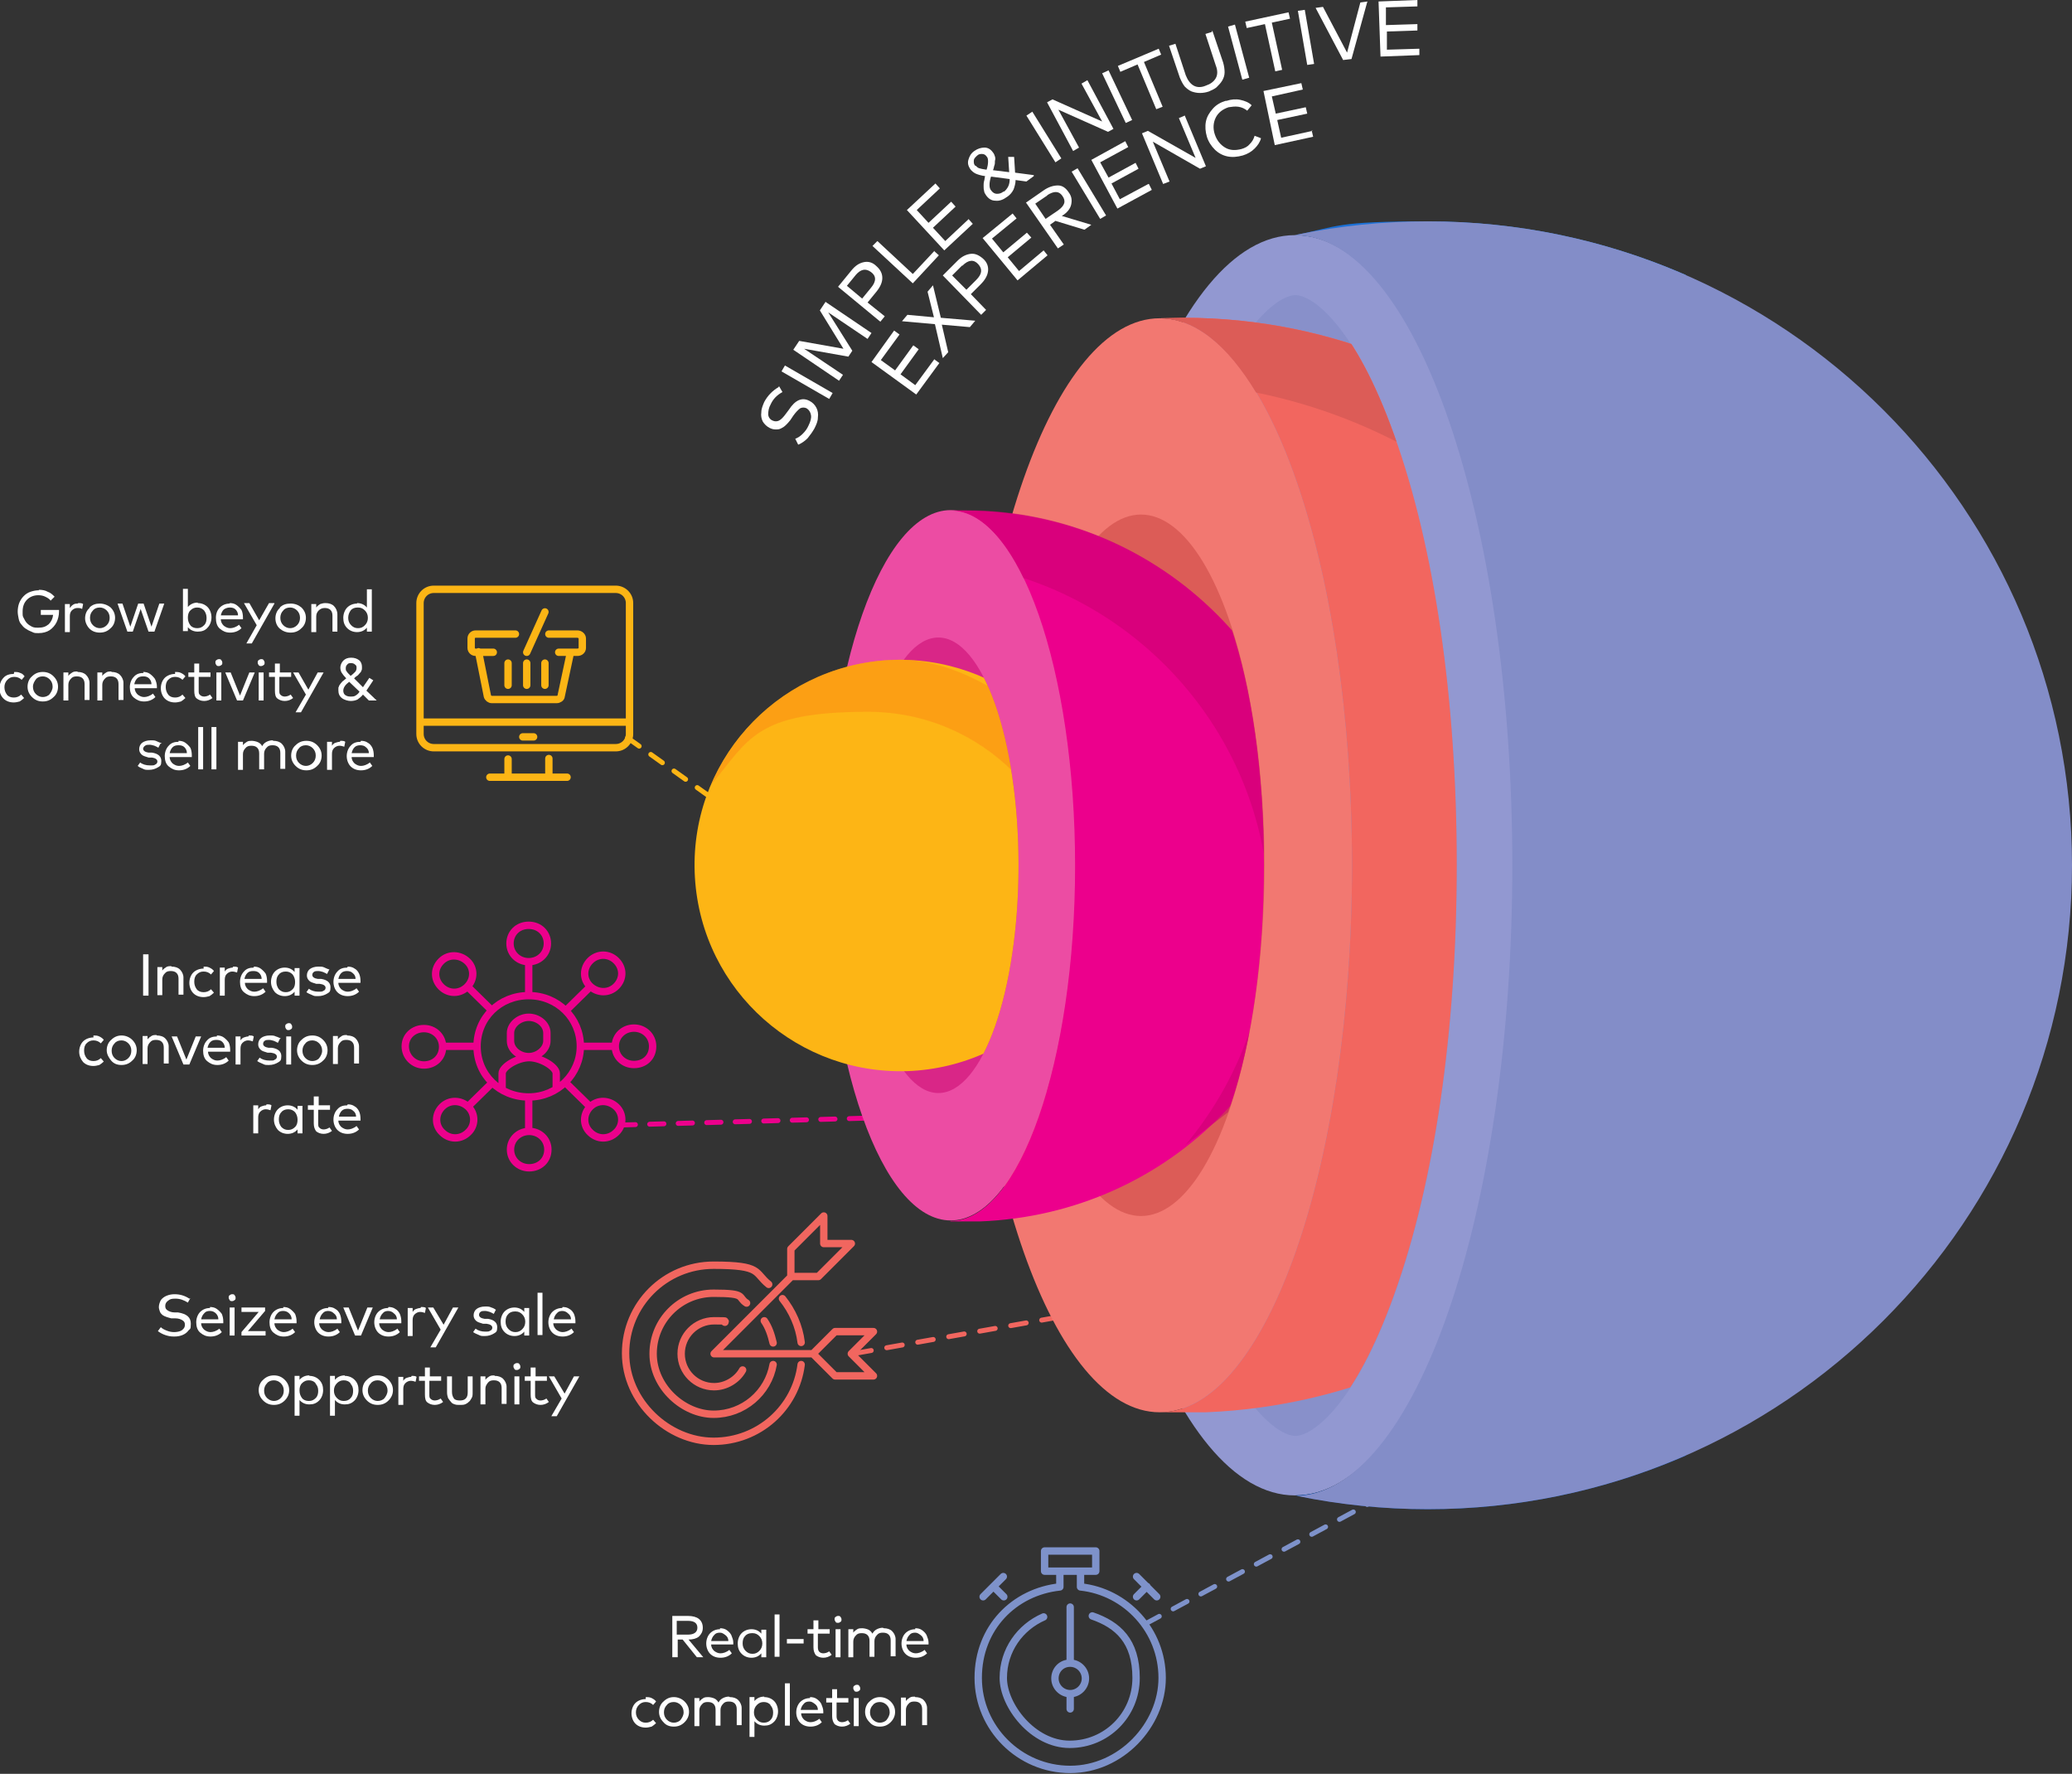
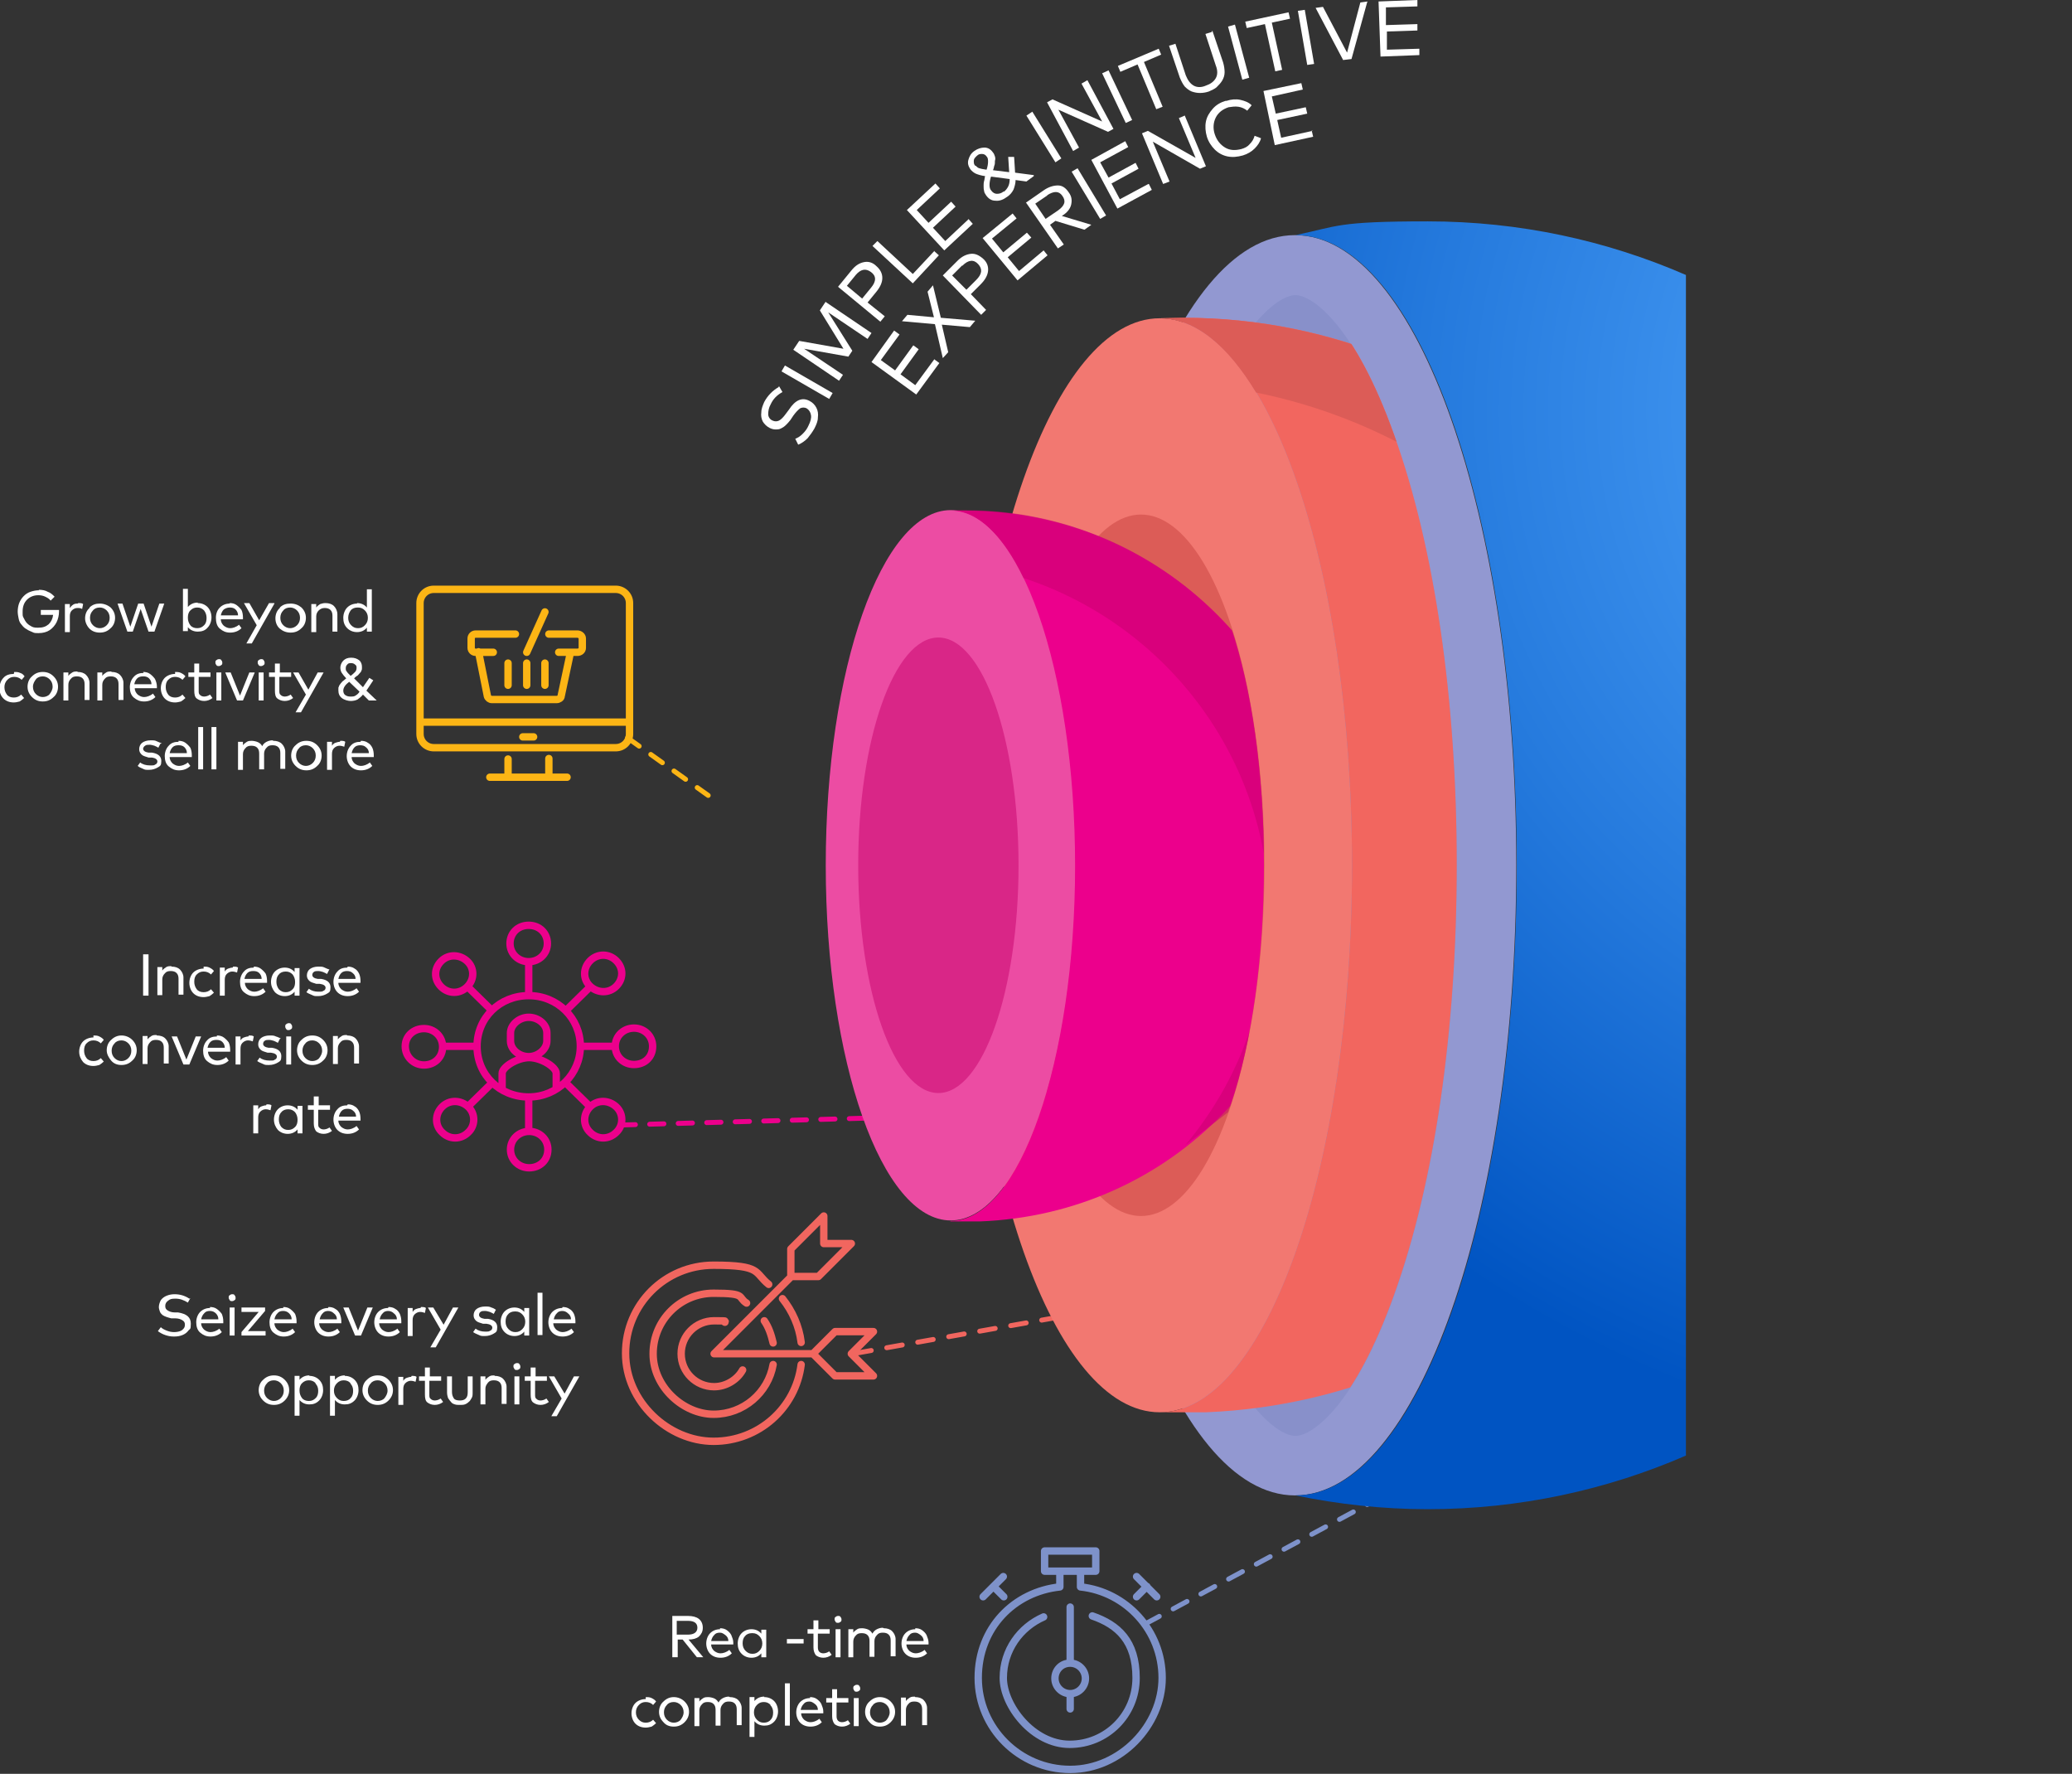
<svg xmlns="http://www.w3.org/2000/svg" id="Layer_1" version="1.1" viewBox="0 0 421.3 360.6">
  <rect x="0" y="0" width="421.3" height="360.6" fill="#333333" stroke="none" />
  <defs>
    <style>
      .st0, .st1, .st2, .st3, .st4, .st5, .st6, .st7, .st8 {
        fill: none;
      }

      .st1 {
        stroke-dasharray: 3.2 3.2;
      }

      .st1, .st2 {
        stroke: #7e92ca;
      }

      .st1, .st2, .st4, .st5, .st6, .st7, .st8 {
        stroke-linecap: round;
        stroke-linejoin: round;
      }

      .st2, .st3, .st6, .st8 {
        stroke-width: 1.5px;
      }

      .st9 {
        fill: #fdb515;
      }

      .st10, .st11 {
        fill: #838dc8;
      }

      .st12 {
        fill: #f2665f;
      }

      .st13 {
        fill: #c6006d;
      }

      .st13, .st11, .st14 {
        isolation: isolate;
      }

      .st13, .st14 {
        opacity: .5;
      }

      .st15 {
        fill: url(#radial-gradient);
      }

      .st16 {
        fill: #dc5c57;
      }

      .st3 {
        stroke-miterlimit: 10;
      }

      .st3, .st7 {
        stroke: #ec008c;
      }

      .st17 {
        fill: #ec008c;
      }

      .st18 {
        clip-path: url(#clippath-11);
      }

      .st19 {
        clip-path: url(#clippath-10);
      }

      .st20 {
        clip-path: url(#clippath-13);
      }

      .st21 {
        clip-path: url(#clippath-12);
      }

      .st4 {
        stroke-dasharray: 3.2 3.2;
      }

      .st4, .st6 {
        stroke: #f1665f;
      }

      .st22 {
        fill: #9298d1;
      }

      .st23 {
        clip-path: url(#clippath-1);
      }

      .st24 {
        clip-path: url(#clippath-3);
      }

      .st25 {
        clip-path: url(#clippath-4);
      }

      .st26 {
        clip-path: url(#clippath-2);
      }

      .st27 {
        clip-path: url(#clippath-7);
      }

      .st28 {
        clip-path: url(#clippath-6);
      }

      .st29 {
        clip-path: url(#clippath-9);
      }

      .st30 {
        clip-path: url(#clippath-8);
      }

      .st31 {
        clip-path: url(#clippath-5);
      }

      .st32 {
        fill: #fff;
      }

      .st5 {
        stroke-dasharray: 2.9 2.9;
      }

      .st5, .st8 {
        stroke: #fcb515;
      }

      .st11 {
        opacity: .7;
      }

      .st33 {
        fill: #ec4ca3;
      }

      .st34 {
        fill: #f27871;
      }

      .st14 {
        fill: #fd8a15;
      }

      .st7 {
        stroke-dasharray: 2.9 2.9;
      }

      .st35 {
        clip-path: url(#clippath);
      }
    </style>
    <clipPath id="clippath">
      <rect class="st0" x="133.4" y="6.5" width="209.3" height="328" />
    </clipPath>
    <clipPath id="clippath-1">
      <path class="st0" d="M263.4,47.8c24.9,0,45,57.4,45,128.1,0,70.8-20.1,128.1-45,128.1,8.7,1.8,17.7,2.8,26.9,2.8,18.6,0,36.4-3.9,52.5-10.9V55.9c-16.1-7-33.8-10.9-52.5-10.9s-18.2,1-26.9,2.8Z" />
    </clipPath>
    <radialGradient id="radial-gradient" cx="-2205.6" cy="835.5" fx="-2205.6" fy="835.5" r="1" gradientTransform="translate(-464085 -175873.1) rotate(-180) scale(210.6 -210.6)" gradientUnits="userSpaceOnUse">
      <stop offset="0" stop-color="#54aaff" />
      <stop offset=".2" stop-color="#479cf5" />
      <stop offset=".6" stop-color="#257add" />
      <stop offset="1" stop-color="#0054c2" />
    </radialGradient>
    <clipPath id="clippath-2">
      <path class="st0" d="M250.2,35.4l13,12.4c24.5,0,44.3,57.4,44.3,128.1s-19.8,128.2-44.3,128.2l18.8,29.8,139.3-15.1V7.6l-171.1,27.7h0Z" />
    </clipPath>
    <clipPath id="clippath-3">
-       <rect class="st0" x="-33217.3" y="-32337.3" width="65535" height="65535" />
-     </clipPath>
+       </clipPath>
    <clipPath id="clippath-4">
      <rect class="st0" x="-33217.3" y="-32337.3" width="65535" height="65535" />
    </clipPath>
    <clipPath id="clippath-5">
      <path class="st0" d="M199.9,60v231.8h63.5c3.4,0,12-6,20.1-28.7,8.2-22.8,12.7-53.7,12.7-87.3s-4.5-64.5-12.7-87.3c-8.1-22.7-16.7-28.6-20.1-28.6h-63.5Z" />
    </clipPath>
    <clipPath id="clippath-6">
      <rect class="st0" x="-33217.3" y="-32337.3" width="65535" height="65535" />
    </clipPath>
    <clipPath id="clippath-7">
      <rect class="st0" x="-33217.3" y="-32337.3" width="65535" height="65535" />
    </clipPath>
    <clipPath id="clippath-8">
      <path class="st0" d="M160,258.9c1,3.1,73.7-14.6,73.7-14.6,13.3,0,23.3-30.6,23.3-68.4s-10.1-68.4-23.3-68.4l-80.4-24.2s5.7,172.5,6.7,175.6h0Z" />
    </clipPath>
    <clipPath id="clippath-9">
      <rect class="st0" x="-33217.3" y="-32337.3" width="65535" height="65535" />
    </clipPath>
    <clipPath id="clippath-10">
      <rect class="st0" x="-33217.3" y="-32337.3" width="65535" height="65535" />
    </clipPath>
    <clipPath id="clippath-11">
      <path class="st0" d="M134.1,129.6v92.6h56.7c9,0,16.3-20.7,16.3-46.3s-7.3-46.3-16.3-46.3h-56.7Z" />
    </clipPath>
    <clipPath id="clippath-12">
      <rect class="st0" x="-33217.3" y="-32337.3" width="65535" height="65535" />
    </clipPath>
    <clipPath id="clippath-13">
-       <rect class="st0" x="-33217.3" y="-32337.3" width="65535" height="65535" />
-     </clipPath>
+       </clipPath>
  </defs>
  <path class="st8" d="M110.8,134.8v4.5M107.1,134.8v4.5M103.3,134.8v4.5M110.8,124.4l-3.7,8.2M116,132.6l-1.9,8.9c0,.4-.5.7-.9.7h-13.2c-.4,0-.8-.3-.9-.7l-1.8-9M100.3,132.6h-3.6c-.5,0-.9-.4-.9-.9v-1.9c0-.5.4-.9.9-.9h8.1M111.6,128.9h5.8c.5,0,1,.4,1,.9v1.9c0,.5-.4.9-1,.9h-3.8M106.3,149.8h2.2M85.4,146.8h42.5M115.3,158h-15.7M103.3,158v-3.7M111.6,154.2v3.7M125.2,152h-37c-1.5,0-2.8-1.2-2.8-2.8v-26.6c0-1.5,1.2-2.8,2.8-2.8h37c1.5,0,2.8,1.2,2.8,2.8v26.6c0,1.5-1.2,2.8-2.8,2.8Z" />
  <g>
    <path class="st3" d="M100.2,205.6l-5.1-5M89.7,200.6c1.5,1.5,3.8,1.5,5.3,0s1.5-3.8,0-5.2-3.8-1.5-5.3,0-1.5,3.7,0,5.2ZM120,225l-5.1-5M125.3,230.2c1.5-1.4,1.5-3.8,0-5.2s-3.8-1.5-5.3,0-1.5,3.8,0,5.2c1.5,1.5,3.8,1.5,5.3,0ZM100.2,220l-5.1,5M95.2,230.2c1.5-1.4,1.5-3.8,0-5.2s-3.8-1.5-5.3,0c-1.5,1.5-1.5,3.8,0,5.2,1.5,1.5,3.8,1.5,5.3,0ZM120,200.6l-5.1,5M125.3,195.3c-1.5-1.5-3.8-1.5-5.3,0s-1.5,3.8,0,5.2,3.8,1.5,5.3,0,1.5-3.7,0-5.2ZM97.2,212.7h-7.2M86.2,216.5c2.2,0,3.8-1.6,3.8-3.7s-1.7-3.7-3.8-3.7-3.8,1.5-3.8,3.6,1.7,3.8,3.8,3.8h0ZM125.2,212.7h-7.2M132.7,212.7c0-2.1-1.7-3.7-3.8-3.7s-3.8,1.6-3.8,3.7,1.7,3.7,3.8,3.7c2.2,0,3.8-1.5,3.8-3.7ZM107.5,223v7M111.4,233.7c0-2.1-1.7-3.7-3.8-3.7s-3.8,1.6-3.8,3.7,1.7,3.7,3.8,3.7,3.8-1.5,3.8-3.7ZM107.5,195.5v7M107.5,188.1c-2.2,0-3.8,1.6-3.8,3.7s1.7,3.7,3.8,3.7,3.8-1.6,3.8-3.7-1.6-3.7-3.8-3.7ZM118,212.7c0,5.6-4.6,10.3-10.5,10.3s-10.5-4.5-10.5-10.3,4.6-10.3,10.5-10.3,10.5,4.6,10.5,10.3ZM107.5,206.8c-1.9,0-3.7,1.5-3.7,3.2v1.6c0,1.8,1.8,3.2,3.7,3.2s3.7-1.5,3.7-3.2v-1.6c0-1.8-1.8-3.2-3.7-3.2ZM113.1,221.3v-3.1c0-1.3-3.1-3.2-5.5-3.2s-5.5,1.9-5.5,3.2v3.1" />
    <path class="st6" d="M159.1,264c2,2.5,3.4,5.6,3.8,8.9M162.9,277.4c-1.1,8.8-8.6,15.6-17.8,15.6s-17.9-8-17.9-17.9,8-17.9,17.9-17.9,8.2,1.5,11.2,3.9M155.4,268.5c.9,1.3,1.4,2.8,1.8,4.5M157.2,277.4c-1,5.7-6,10.1-12.1,10.1s-12.3-5.5-12.3-12.3,5.5-12.3,12.3-12.3,4.8.8,6.7,2M167.5,247.2l-6.7,6.7v5.6h5.6l6.7-6.7h-5.6v-5.6ZM151,278.5c-1.1,2-3.4,3.4-5.8,3.4-3.7,0-6.7-3-6.7-6.7s3-6.7,6.7-6.7,1.6.1,2.2.3M145.2,275.2h20.1M145.2,275.2l15.6-15.6M177.6,270.7h-7.8l-4.5,4.5,4.5,4.5h7.8l-4.5-4.5,4.5-4.5Z" />
    <path class="st2" d="M212.2,328.7c-4.8,2.1-8.2,6.8-8.2,12.4s6,13.5,13.5,13.5,13.5-6,13.5-13.5-3.7-10.8-8.9-12.6M219.6,319.4h-4.1M204.1,324.6l-2.1-2.1M199.9,324.6l4.1-4.1M231.1,324.6l2.1-2.1M235.2,324.6l-4.1-4.1M217.6,344.3v3.1M217.6,338.1v-11.4M217.6,338.1c-1.8,0-3.1,1.4-3.1,3.1s1.4,3.1,3.1,3.1,3.1-1.4,3.1-3.1-1.4-3.1-3.1-3.1ZM215.5,319.4h-3.1v-4.1h10.4v4.1h-3.1v3.2c9.3,1,16.6,8.9,16.6,18.5s-8.4,18.6-18.7,18.6-18.7-8.4-18.7-18.6,7.3-17.5,16.6-18.5v-3.2h0Z" />
  </g>
  <g>
    <path class="st32" d="M7.9,119.9c.7,0,1.3.1,1.8.4.6.2,1,.6,1.4,1l-.8.8c-.3-.4-.7-.6-1.1-.8-.4-.2-.9-.3-1.4-.3-.9,0-1.7.3-2.3.9-.6.6-.9,1.4-.9,2.4s0,.9.2,1.3c.2.4.4.8.7,1.1s.6.5,1,.7c.4.2.8.2,1.3.2.9,0,1.5-.2,2.1-.7.5-.5.8-1.1.9-1.9h-2.5v-1h3.7c0,.1,0,.2,0,.3,0,.8-.2,1.6-.5,2.2s-.8,1.2-1.4,1.6c-.6.4-1.4.6-2.2.6s-.9,0-1.3-.2-.8-.3-1.2-.6c-.4-.2-.7-.5-1-.9-.3-.3-.5-.7-.6-1.2s-.2-1-.2-1.5.1-1.2.3-1.7c.2-.5.5-1,.9-1.4s.8-.7,1.4-.9,1.1-.3,1.7-.3Z" />
    <path class="st32" d="M15.9,122.6c.4,0,.8,0,1,.2l-.2,1c-.3-.2-.6-.2-1-.2s-.8.2-1.1.5c-.3.3-.4.7-.4,1.2v3.2h-1v-5.7h1v.8c.2-.3.4-.5.7-.7.3-.2.6-.2.9-.2h0Z" />
    <path class="st32" d="M18.2,123.5c.6-.6,1.3-.8,2.1-.8s1.6.3,2.2.8c.6.6.9,1.3.9,2.1s-.3,1.6-.9,2.1c-.6.6-1.3.9-2.2.9s-1.6-.3-2.1-.8-.9-1.3-.9-2.1.3-1.6.9-2.1ZM20.3,123.5c-.6,0-1.1.2-1.4.6-.4.4-.6.9-.6,1.5s.2,1.1.6,1.5.9.6,1.4.6,1-.2,1.4-.6.6-.9.6-1.5-.2-1.1-.6-1.5c-.4-.4-.9-.6-1.4-.6Z" />
    <path class="st32" d="M29.2,122.7l1.6,4.7,1.6-4.7h1l-2,5.7h-1.2l-1.6-4.6-1.6,4.6h-1.1l-2-5.7h1l1.6,4.7,1.6-4.7h1.1,0Z" />
    <path class="st32" d="M40.2,122.6c.8,0,1.5.3,2,.8s.8,1.3.8,2.1-.3,1.6-.8,2.1c-.5.6-1.2.8-2,.8s-1.5-.3-2-.9v.8h-1v-8.6h1v3.7c.5-.6,1.2-.9,2-.9ZM41.5,124.1c-.4-.4-.8-.6-1.4-.6s-1,.2-1.4.6-.5.9-.5,1.5.2,1.1.5,1.5.8.6,1.4.6,1-.2,1.4-.6.5-.9.5-1.5-.2-1.1-.5-1.5h0Z" />
    <path class="st32" d="M46.7,122.6c.5,0,1,.1,1.4.4s.7.6,1,1c.2.4.3,1,.3,1.5s0,.2,0,.4h-4.5c0,.6.3,1,.6,1.3.4.3.8.5,1.3.5s1.2-.2,1.8-.7l.5.7c-.6.6-1.4.9-2.3.9s-1.5-.3-2.1-.8-.8-1.3-.8-2.2.3-1.6.8-2.1,1.2-.8,2-.8ZM46.7,123.5c-.5,0-.9.2-1.2.4-.3.3-.5.7-.6,1.2h3.5c0-.5-.2-.9-.5-1.2-.3-.3-.7-.4-1.2-.4h0Z" />
    <path class="st32" d="M55.8,122.7l-4.6,8.1h-1.1l2.1-3.7-2.6-4.5h1.1l2,3.5,2-3.5s1.1,0,1.1,0Z" />
    <path class="st32" d="M56.9,123.5c.6-.6,1.3-.8,2.2-.8s1.6.3,2.2.8c.6.6.9,1.3.9,2.1s-.3,1.6-.9,2.1c-.6.6-1.3.9-2.2.9s-1.6-.3-2.2-.8-.9-1.3-.9-2.1.3-1.6.9-2.1ZM59,123.5c-.6,0-1.1.2-1.4.6-.4.4-.6.9-.6,1.5s.2,1.1.6,1.5.9.6,1.4.6,1-.2,1.4-.6.6-.9.6-1.5-.2-1.1-.6-1.5c-.4-.4-.9-.6-1.4-.6Z" />
    <path class="st32" d="M66.2,122.6c.7,0,1.3.2,1.7.6s.7,1,.7,1.7v3.5h-1v-3.2c0-.5-.1-.9-.4-1.2-.3-.3-.7-.4-1.2-.4s-.9.2-1.2.5-.5.7-.5,1.2v3.2h-1v-5.7h1v.7c.2-.3.5-.5.8-.7.3-.1.7-.2,1-.2h0Z" />
    <path class="st32" d="M72.6,122.6c.8,0,1.5.3,2,.9v-3.7h1v8.6h-1v-.8c-.5.6-1.2.9-2,.9s-1.5-.3-2-.8c-.6-.6-.8-1.3-.8-2.1s.3-1.6.8-2.1,1.2-.8,2-.8ZM72.7,123.5c-.6,0-1.1.2-1.4.6s-.5.9-.5,1.5.2,1.1.6,1.5.8.6,1.4.6,1-.2,1.4-.6c.4-.4.6-.9.6-1.5s-.2-1.1-.6-1.5c-.4-.4-.8-.6-1.4-.6h0Z" />
  </g>
  <g>
    <path class="st32" d="M2.9,136.6c.4,0,.8,0,1.2.2.4.1.7.4.9.7l-.6.7c-.4-.4-.9-.6-1.5-.6s-1,.2-1.4.6-.6.9-.6,1.5.2,1.1.5,1.5.8.6,1.4.6,1.1-.2,1.5-.6l.6.7c-.3.3-.6.5-.9.7-.4.1-.8.2-1.2.2-.9,0-1.6-.3-2.1-.8-.6-.6-.8-1.3-.8-2.1s.3-1.6.8-2.1c.5-.6,1.3-.8,2.1-.8h0Z" />
    <path class="st32" d="M6.5,137.5c.6-.6,1.3-.9,2.2-.9s1.6.3,2.2.9c.6.6.9,1.3.9,2.1s-.3,1.6-.9,2.1c-.6.6-1.3.9-2.2.9s-1.6-.3-2.2-.9-.9-1.3-.9-2.1.3-1.6.9-2.1ZM8.7,137.5c-.6,0-1.1.2-1.4.6s-.6.9-.6,1.5.2,1.1.6,1.5.9.6,1.4.6,1.1-.2,1.4-.6.6-.9.6-1.5-.2-1.1-.6-1.5c-.4-.4-.9-.6-1.4-.6Z" />
    <path class="st32" d="M15.8,136.6c.7,0,1.3.2,1.7.6.4.4.7,1,.7,1.6v3.5h-1v-3.2c0-.5-.1-.9-.4-1.2-.3-.3-.7-.4-1.2-.4s-.9.1-1.2.5c-.3.3-.5.7-.5,1.2v3.2h-1v-5.7h1v.7c.2-.3.5-.5.8-.7s.7-.2,1-.2h0Z" />
    <path class="st32" d="M22.7,136.6c.7,0,1.3.2,1.7.6.4.4.7,1,.7,1.6v3.5h-1v-3.2c0-.5-.1-.9-.4-1.2-.3-.3-.7-.4-1.2-.4s-.9.1-1.2.5c-.3.3-.5.7-.5,1.2v3.2h-1v-5.7h1v.7c.2-.3.5-.5.8-.7s.7-.2,1-.2h0Z" />
    <path class="st32" d="M29.1,136.6c.5,0,1,.1,1.4.4s.7.6,1,1c.2.4.4,1,.4,1.5s0,.1,0,.4h-4.5c0,.6.3,1,.6,1.3.4.3.8.5,1.3.5s1.2-.2,1.8-.7l.5.7c-.6.6-1.4.9-2.3.9s-1.5-.3-2.1-.8-.8-1.3-.8-2.1.3-1.6.8-2.1c.5-.6,1.2-.8,2-.8h0ZM29.1,137.5c-.5,0-.9.1-1.2.4-.3.3-.5.7-.6,1.2h3.5c0-.5-.2-.9-.5-1.2s-.7-.4-1.1-.4h0Z" />
    <path class="st32" d="M35.6,136.6c.4,0,.8,0,1.2.2s.7.4.9.7l-.6.7c-.4-.4-.9-.6-1.5-.6s-1,.2-1.4.6c-.4.4-.5.9-.5,1.5s.2,1.1.5,1.5.8.6,1.4.6,1.1-.2,1.5-.6l.6.7c-.3.3-.6.5-.9.7-.4.1-.8.2-1.2.2-.9,0-1.6-.3-2.1-.8s-.8-1.3-.8-2.1.3-1.6.8-2.1,1.3-.8,2.1-.8h0Z" />
    <path class="st32" d="M42.8,136.7v.9h-2.4v2.8c0,.4,0,.7.3.9.2.2.5.3.8.3s.8-.1,1.2-.4l.5.7c-.5.4-1.1.6-1.7.6s-1.1-.2-1.5-.5-.5-.9-.5-1.6v-2.8h-1.2v-.9h1.2v-1.8h1v1.8h2.4Z" />
    <path class="st32" d="M44,134.2c.1-.1.3-.2.5-.2s.4,0,.5.2c.1.1.2.3.2.5s0,.4-.2.5c-.1.1-.3.2-.5.2s-.4,0-.5-.2c-.1-.1-.2-.3-.2-.5s0-.4.2-.5ZM45,136.7v5.7h-1v-5.7h1Z" />
    <path class="st32" d="M51.8,136.7l-2.4,5.7h-1.2l-2.4-5.7h1.1l1.9,4.7,1.9-4.7h1Z" />
    <path class="st32" d="M52.6,134.2c.1-.1.3-.2.5-.2s.4,0,.5.2c.1.1.2.3.2.5s0,.4-.2.5c-.1.1-.3.2-.5.2s-.4,0-.5-.2c-.1-.1-.2-.3-.2-.5s0-.4.2-.5ZM53.6,136.7v5.7h-1v-5.7h1Z" />
    <path class="st32" d="M59.2,136.7v.9h-2.4v2.8c0,.4,0,.7.3.9.2.2.5.3.8.3s.8-.1,1.2-.4l.5.7c-.5.4-1.1.6-1.7.6s-1.1-.2-1.5-.5-.5-.9-.5-1.6v-2.8h-1.2v-.9h1.2v-1.8h1v1.8h2.4Z" />
    <path class="st32" d="M65.8,136.7l-4.6,8.1h-1.1l2.1-3.6-2.6-4.5h1.1l2,3.5,1.9-3.5h1.1Z" />
    <path class="st32" d="M76.4,142.4h-1.4l-1.2-1.2c-.3.4-.7.7-1.1,1-.4.2-.9.3-1.4.3s-1.3-.2-1.8-.6-.7-.9-.7-1.6,0-.5.1-.7c0-.2.2-.4.4-.7.2-.2.3-.4.5-.5.2-.2.4-.3.6-.5-.4-.4-.7-.8-.9-1.1-.2-.3-.3-.7-.3-1.1s.2-1,.6-1.4c.4-.4.9-.6,1.6-.6s1.2.2,1.6.5.6.8.6,1.4,0,.4-.1.7-.2.4-.4.6-.3.4-.5.5c-.2.1-.4.3-.6.5l1.8,1.8,1.3-1.9.8.5-1.4,2.1,2.1,2h0ZM71.3,141.6c.4,0,.7,0,1-.2s.6-.4.8-.8l-2.1-2c-.4.3-.7.6-.9.9-.2.3-.3.6-.3.9s.1.7.4.9c.3.2.6.3,1,.3h0ZM70.3,135.9c0,.2,0,.4.2.6.1.2.4.5.8.9.4-.3.7-.6.9-.8s.3-.5.3-.8,0-.5-.3-.7c-.2-.2-.5-.3-.8-.3s-.6,0-.8.3c-.2.2-.3.4-.3.8h0Z" />
  </g>
  <g>
    <path class="st32" d="M32.6,151.2l-.4.8c-.2-.1-.5-.3-.8-.4s-.7-.2-1-.2-.7,0-.9.2c-.2.1-.4.4-.4.6,0,.4.4.7,1.1.8h.7c1.3.2,1.9.8,1.9,1.7s-.2,1-.7,1.3-1.1.5-1.8.5-.8,0-1.2-.2-.8-.3-1.1-.6l.5-.7c.5.4,1.2.6,2,.6s.8,0,1.1-.2c.3-.1.4-.4.4-.6,0-.4-.4-.7-1.1-.8h-.7c-.6-.2-1.1-.3-1.4-.6-.3-.3-.5-.6-.5-1.1s.2-1,.6-1.3c.4-.3,1-.5,1.7-.5s.9,0,1.3.2.7.3,1,.4h0Z" />
    <path class="st32" d="M36.3,150.6c.5,0,1,.1,1.4.4s.7.6,1,1c.2.4.3,1,.3,1.5s0,.1,0,.4h-4.5c0,.6.3,1,.6,1.3.4.3.8.5,1.3.5s1.2-.2,1.8-.7l.5.7c-.6.6-1.4.9-2.3.9s-1.5-.3-2.1-.8-.8-1.3-.8-2.1.3-1.6.8-2.1c.5-.6,1.2-.8,2-.8h0ZM36.3,151.5c-.5,0-.9.1-1.2.4-.3.3-.5.7-.6,1.2h3.5c0-.5-.2-.9-.5-1.2-.3-.3-.7-.4-1.2-.4h0Z" />
    <path class="st32" d="M41.3,147.8v8.6h-1v-8.6h1Z" />
    <path class="st32" d="M44,147.8v8.6h-1v-8.6h1Z" />
    <path class="st32" d="M55.6,150.6c.7,0,1.3.2,1.7.6.4.4.7,1,.7,1.6v3.5h-1v-3.2c0-.5-.1-.9-.4-1.2s-.7-.4-1.2-.4-.9.1-1.2.5c-.3.3-.5.7-.5,1.2v3.2h-1v-3.2c0-.5-.1-.9-.4-1.2-.3-.3-.7-.4-1.2-.4s-.9.1-1.2.5c-.3.3-.5.7-.5,1.2v3.2h-1v-5.7h1v.7c.2-.3.5-.5.8-.7s.7-.2,1-.2.9.1,1.3.3.7.5.8.8c.2-.4.5-.7.9-.9s.8-.3,1.2-.3h0Z" />
    <path class="st32" d="M60.1,151.5c.6-.6,1.3-.9,2.2-.9s1.6.3,2.2.9c.6.6.9,1.3.9,2.1s-.3,1.6-.9,2.1c-.6.6-1.3.9-2.2.9s-1.6-.3-2.2-.9-.9-1.3-.9-2.1.3-1.6.9-2.1ZM62.2,151.5c-.6,0-1.1.2-1.4.6-.4.4-.6.9-.6,1.5s.2,1.1.6,1.5.9.6,1.4.6,1-.2,1.4-.6c.4-.4.6-.9.6-1.5s-.2-1.1-.6-1.5c-.4-.4-.9-.6-1.4-.6Z" />
    <path class="st32" d="M69.2,150.6c.4,0,.8,0,1,.2l-.2,1c-.3-.1-.6-.2-1-.2s-.8.2-1.1.5-.4.7-.4,1.2v3.2h-1v-5.7h1v.8c.2-.3.4-.5.7-.6.3-.1.6-.2.9-.2h0Z" />
    <path class="st32" d="M73.4,150.6c.5,0,1,.1,1.4.4.4.2.7.6.9,1,.2.4.3,1,.3,1.5s0,.1,0,.4h-4.5c0,.6.3,1,.6,1.3.4.3.8.5,1.3.5s1.2-.2,1.8-.7l.5.7c-.6.6-1.4.9-2.3.9s-1.6-.3-2.1-.8-.8-1.3-.8-2.1.3-1.6.8-2.1c.5-.6,1.2-.8,2-.8h0ZM73.3,151.5c-.5,0-.9.1-1.2.4-.3.3-.5.7-.6,1.2h3.5c0-.5-.2-.9-.6-1.2-.3-.3-.7-.4-1.2-.4h0Z" />
  </g>
  <g>
    <path class="st32" d="M30.2,194v8.4h-1.1v-8.4h1.1Z" />
    <path class="st32" d="M34.9,196.5c.7,0,1.3.2,1.7.6.4.4.7,1,.7,1.6v3.5h-1v-3.2c0-.5-.1-.9-.4-1.2-.3-.3-.7-.4-1.2-.4s-.9.1-1.2.5c-.3.3-.5.7-.5,1.2v3.2h-1v-5.7h1v.7c.2-.3.5-.5.8-.7s.7-.2,1-.2h0Z" />
    <path class="st32" d="M41.4,196.5c.4,0,.8,0,1.2.2s.7.4.9.7l-.6.7c-.4-.4-.9-.6-1.5-.6s-1,.2-1.4.6c-.4.4-.5.9-.5,1.5s.2,1.1.5,1.5.8.6,1.4.6,1.1-.2,1.5-.6l.6.7c-.3.3-.6.5-.9.7-.4.1-.8.2-1.2.2-.9,0-1.6-.3-2.1-.8s-.8-1.3-.8-2.1.3-1.6.8-2.1,1.3-.8,2.1-.8h0Z" />
    <path class="st32" d="M47.4,196.5c.4,0,.8,0,1,.2l-.2,1c-.3-.1-.6-.2-1-.2s-.8.2-1.1.5-.4.7-.4,1.2v3.2h-1v-5.7h1v.8c.2-.3.4-.5.7-.6.3-.1.6-.2.9-.2h0Z" />
    <path class="st32" d="M51.6,196.5c.5,0,1,.1,1.4.4s.7.6,1,1c.2.4.3,1,.3,1.5s0,.1,0,.4h-4.5c0,.6.3,1,.6,1.3.4.3.8.5,1.3.5s1.2-.2,1.8-.7l.5.7c-.6.6-1.4.9-2.3.9s-1.5-.3-2.1-.8-.8-1.3-.8-2.1.3-1.6.8-2.1c.5-.6,1.2-.8,2-.8h0ZM51.5,197.4c-.5,0-.9.1-1.2.4-.3.3-.5.7-.6,1.2h3.5c0-.5-.2-.9-.5-1.2-.3-.3-.7-.4-1.2-.4h0Z" />
    <path class="st32" d="M60.9,196.7v5.7h-1v-.8c-.5.6-1.2.9-2,.9s-1.5-.3-2-.8c-.5-.6-.8-1.3-.8-2.1s.3-1.6.8-2.1,1.2-.8,2-.8,1.5.3,2,.9v-.8h1ZM58.1,197.5c-.6,0-1.1.2-1.4.6-.4.4-.5.9-.5,1.5s.2,1.1.5,1.5c.4.4.8.6,1.4.6s1-.2,1.4-.6c.4-.4.5-.9.5-1.5s-.2-1.1-.5-1.5c-.4-.4-.8-.6-1.4-.6h0Z" />
    <path class="st32" d="M66.9,197.2l-.4.8c-.2-.1-.5-.3-.8-.4s-.7-.2-1-.2-.7,0-.9.2c-.2.1-.3.4-.3.6,0,.4.4.7,1.1.8h.7c1.3.2,1.9.8,1.9,1.7s-.2,1-.7,1.3-1.1.5-1.8.5-.8,0-1.2-.2-.8-.3-1.2-.6l.5-.7c.5.4,1.2.6,1.9.6s.8,0,1.1-.2c.3-.1.4-.4.4-.6,0-.4-.4-.7-1.2-.8h-.7c-.6-.2-1.1-.3-1.4-.6-.3-.3-.5-.6-.5-1.1s.2-1,.6-1.3,1-.5,1.7-.5.9,0,1.3.2.7.3,1,.4h0Z" />
    <path class="st32" d="M70.7,196.5c.5,0,1,.1,1.4.4.4.2.7.6.9,1,.2.4.3,1,.3,1.5s0,.1,0,.4h-4.5c0,.6.3,1,.6,1.3.4.3.8.5,1.3.5s1.2-.2,1.8-.7l.5.7c-.6.6-1.4.9-2.3.9s-1.6-.3-2.1-.8-.8-1.3-.8-2.1.3-1.6.8-2.1c.5-.6,1.2-.8,2-.8h0ZM70.6,197.4c-.5,0-.9.1-1.2.4-.3.3-.5.7-.6,1.2h3.5c0-.5-.2-.9-.6-1.2-.3-.3-.7-.4-1.2-.4h0Z" />
  </g>
  <g>
    <path class="st32" d="M19,210.5c.4,0,.8,0,1.2.2s.7.4.9.7l-.6.7c-.4-.4-.9-.6-1.5-.6s-1,.2-1.4.6c-.4.4-.5.9-.5,1.5s.2,1.1.5,1.5.8.6,1.4.6,1.1-.2,1.5-.6l.6.7c-.3.3-.6.5-.9.7-.4.1-.8.2-1.2.2-.9,0-1.6-.3-2.1-.8-.5-.6-.8-1.3-.8-2.1s.3-1.6.8-2.1,1.3-.8,2.1-.8h0Z" />
    <path class="st32" d="M22.6,211.4c.6-.6,1.3-.9,2.1-.9s1.6.3,2.2.9c.6.6.9,1.3.9,2.1s-.3,1.6-.9,2.1c-.6.6-1.3.9-2.2.9s-1.6-.3-2.1-.9-.9-1.3-.9-2.1.3-1.6.9-2.1ZM24.7,211.5c-.6,0-1.1.2-1.4.6-.4.4-.6.9-.6,1.5s.2,1.1.6,1.5.9.6,1.4.6,1-.2,1.4-.6.6-.9.6-1.5-.2-1.1-.6-1.5c-.4-.4-.9-.6-1.4-.6Z" />
    <path class="st32" d="M31.9,210.5c.7,0,1.3.2,1.7.6s.7,1,.7,1.6v3.5h-1v-3.2c0-.5-.1-.9-.4-1.2-.3-.3-.7-.4-1.2-.4s-.9.1-1.2.5c-.3.3-.5.7-.5,1.2v3.2h-1v-5.7h1v.7c.2-.3.5-.5.8-.7s.7-.2,1-.2h0Z" />
    <path class="st32" d="M40.9,210.7l-2.4,5.7h-1.2l-2.4-5.7h1.1l1.9,4.7,1.9-4.7h1Z" />
    <path class="st32" d="M44.1,210.5c.5,0,1,.1,1.4.4s.7.6,1,1c.2.4.3,1,.3,1.5s0,.1,0,.4h-4.5c0,.6.3,1,.6,1.3.4.3.8.5,1.3.5s1.2-.2,1.8-.7l.5.7c-.6.6-1.4.9-2.3.9s-1.5-.3-2.1-.8-.8-1.3-.8-2.1.3-1.6.8-2.1c.5-.6,1.2-.8,2-.8h0ZM44,211.4c-.5,0-.9.1-1.2.4-.3.3-.5.7-.6,1.2h3.5c0-.5-.2-.9-.5-1.2-.3-.3-.7-.4-1.2-.4h0Z" />
    <path class="st32" d="M50.6,210.5c.4,0,.8,0,1,.2l-.2,1c-.3-.1-.6-.2-1-.2s-.8.2-1.1.5-.4.7-.4,1.2v3.2h-1v-5.7h1v.8c.2-.3.4-.5.7-.6.3-.1.6-.2.9-.2h0Z" />
    <path class="st32" d="M56.9,211.2l-.4.8c-.2-.1-.5-.3-.8-.4s-.7-.2-1-.2-.7,0-.9.2c-.2.1-.3.4-.3.6,0,.4.4.7,1.1.8h.7c1.3.2,1.9.8,1.9,1.7s-.2,1-.7,1.3-1.1.5-1.8.5-.8,0-1.2-.2-.8-.3-1.2-.6l.5-.7c.5.4,1.2.6,2,.6s.8,0,1.1-.2c.3-.1.4-.4.4-.6,0-.4-.4-.7-1.2-.8h-.7c-.6-.2-1.1-.3-1.4-.6-.3-.3-.5-.6-.5-1.1s.2-1,.6-1.3,1-.5,1.7-.5.9,0,1.3.2c.4.1.7.3,1,.4h0Z" />
    <path class="st32" d="M58.2,208.2c.1-.1.3-.2.5-.2s.4,0,.5.2c.1.1.2.3.2.5s0,.4-.2.5c-.1.1-.3.2-.5.2s-.4,0-.5-.2c-.1-.1-.2-.3-.2-.5s0-.4.2-.5ZM59.2,210.7v5.7h-1v-5.7h1Z" />
    <path class="st32" d="M61.3,211.4c.6-.6,1.3-.9,2.2-.9s1.6.3,2.2.9c.6.6.9,1.3.9,2.1s-.3,1.6-.9,2.1c-.6.6-1.3.9-2.2.9s-1.6-.3-2.2-.9-.9-1.3-.9-2.1.3-1.6.9-2.1ZM63.5,211.5c-.6,0-1.1.2-1.4.6-.4.4-.6.9-.6,1.5s.2,1.1.6,1.5.9.6,1.4.6,1.1-.2,1.4-.6.6-.9.6-1.5-.2-1.1-.6-1.5c-.4-.4-.9-.6-1.4-.6Z" />
    <path class="st32" d="M70.6,210.5c.7,0,1.3.2,1.7.6s.7,1,.7,1.6v3.5h-1v-3.2c0-.5-.1-.9-.4-1.2-.3-.3-.7-.4-1.2-.4s-.9.1-1.2.5c-.3.3-.5.7-.5,1.2v3.2h-1v-5.7h1v.7c.2-.3.5-.5.8-.7s.7-.2,1-.2h0Z" />
  </g>
  <g>
    <path class="st32" d="M54.2,224.5c.4,0,.8,0,1,.2l-.2,1c-.3-.1-.6-.2-1-.2s-.8.2-1.1.5-.4.7-.4,1.2v3.2h-1v-5.7h1v.8c.2-.3.4-.5.7-.6.3-.1.6-.2.9-.2h0Z" />
    <path class="st32" d="M61.5,224.7v5.7h-1v-.8c-.5.6-1.2.9-2,.9s-1.5-.3-2-.8c-.5-.6-.8-1.3-.8-2.1s.3-1.6.8-2.1,1.2-.8,2-.8,1.5.3,2,.9v-.8h1ZM58.6,225.5c-.6,0-1.1.2-1.4.6-.4.4-.5.9-.5,1.5s.2,1.1.5,1.5c.4.4.8.6,1.4.6s1-.2,1.4-.6c.4-.4.5-.9.5-1.5s-.2-1.1-.5-1.5c-.4-.4-.8-.6-1.4-.6h0Z" />
    <path class="st32" d="M67.1,224.7v.9h-2.4v2.8c0,.4,0,.7.3.9.2.2.5.3.8.3s.8-.1,1.2-.4l.5.7c-.5.4-1.1.6-1.7.6s-1.1-.2-1.5-.5c-.3-.4-.5-.9-.5-1.6v-2.8h-1.2v-.9h1.2v-1.8h1v1.8h2.4Z" />
    <path class="st32" d="M70.7,224.5c.5,0,1,.1,1.4.4.4.2.7.6.9,1,.2.4.3,1,.3,1.5s0,.1,0,.4h-4.5c0,.6.3,1,.6,1.3.4.3.8.5,1.3.5s1.2-.2,1.8-.7l.5.7c-.6.6-1.4.9-2.3.9s-1.6-.3-2.1-.8-.8-1.3-.8-2.1.3-1.6.8-2.1c.5-.6,1.2-.8,2-.8h0ZM70.7,225.4c-.5,0-.9.1-1.2.4-.3.3-.5.7-.6,1.2h3.5c0-.5-.2-.9-.6-1.2-.3-.3-.7-.4-1.2-.4h0Z" />
  </g>
  <g>
    <path class="st32" d="M38.7,263.9l-.5.9c-.8-.5-1.6-.8-2.5-.8s-1.1.1-1.5.4-.6.6-.6,1.1.2.7.5.9.8.4,1.4.4h.7c1.8.3,2.6,1,2.6,2.3s-.2,1-.5,1.4c-.3.4-.7.7-1.2.9-.5.2-1,.3-1.7.3s-1.2-.1-1.8-.3c-.6-.2-1.1-.5-1.5-.8l.6-.8c.3.3.7.5,1.2.7s1,.3,1.5.3,1.2-.1,1.6-.4.6-.6.6-1.1-.2-.7-.5-.9-.8-.4-1.5-.4h-.8c-.4-.1-.7-.2-1-.3s-.5-.2-.8-.4c-.2-.2-.4-.4-.5-.7-.1-.3-.2-.6-.2-.9,0-.5.2-1,.4-1.4.3-.4.7-.7,1.2-.9s1-.3,1.6-.3c1.1,0,2.1.3,3,.9h0Z" />
    <path class="st32" d="M42.7,265.7c.5,0,1,.1,1.4.4s.7.6,1,1c.2.5.3,1,.3,1.5s0,.1,0,.4h-4.5c0,.6.3,1,.6,1.3.4.3.8.5,1.3.5s1.2-.2,1.8-.7l.5.7c-.6.6-1.4.9-2.3.9s-1.5-.3-2.1-.8-.8-1.3-.8-2.1.3-1.6.8-2.1c.5-.5,1.2-.8,2-.8ZM42.7,266.5c-.5,0-.9.1-1.2.5-.3.3-.5.7-.6,1.2h3.5c0-.5-.2-.9-.5-1.2-.3-.3-.7-.5-1.2-.5h0Z" />
    <path class="st32" d="M46.7,263.3c.1-.1.3-.2.5-.2s.4,0,.5.2c.1.1.2.3.2.5s0,.4-.2.5c-.1.1-.3.2-.5.2s-.4,0-.5-.2-.2-.3-.2-.5,0-.4.2-.5ZM47.7,265.8v5.7h-1v-5.7h1Z" />
    <path class="st32" d="M53.9,265.8v.7l-3.5,4.1h3.6v.9h-4.9v-.7l3.5-4.1h-3.5v-.9h4.7Z" />
    <path class="st32" d="M57.6,265.7c.5,0,1,.1,1.4.4s.7.6,1,1c.2.5.3,1,.3,1.5s0,.1,0,.4h-4.5c0,.6.3,1,.6,1.3.4.3.8.5,1.3.5s1.2-.2,1.8-.7l.5.7c-.6.6-1.4.9-2.3.9s-1.5-.3-2.1-.8-.8-1.3-.8-2.1.3-1.6.8-2.1c.5-.5,1.2-.8,2-.8ZM57.6,266.5c-.5,0-.9.1-1.2.5-.3.3-.5.7-.6,1.2h3.5c0-.5-.2-.9-.5-1.2-.3-.3-.7-.5-1.2-.5h0Z" />
    <path class="st32" d="M66.8,265.7c.5,0,1,.1,1.4.4.4.2.7.6.9,1,.2.5.3,1,.3,1.5s0,.1,0,.4h-4.5c0,.6.3,1,.6,1.3.4.3.8.5,1.3.5s1.2-.2,1.8-.7l.5.7c-.6.6-1.4.9-2.3.9s-1.6-.3-2.1-.8-.8-1.3-.8-2.1.3-1.6.8-2.1c.5-.5,1.2-.8,2-.8ZM66.8,266.5c-.5,0-.9.1-1.2.5-.3.3-.5.7-.6,1.2h3.5c0-.5-.2-.9-.6-1.2-.3-.3-.7-.5-1.2-.5h0Z" />
    <path class="st32" d="M75.8,265.8l-2.4,5.7h-1.2l-2.4-5.7h1.1l1.9,4.7,1.9-4.7h1Z" />
    <path class="st32" d="M79,265.7c.5,0,1,.1,1.4.4.4.2.7.6.9,1,.2.5.3,1,.3,1.5s0,.1,0,.4h-4.5c0,.6.3,1,.6,1.3.4.3.8.5,1.3.5s1.2-.2,1.8-.7l.5.7c-.6.6-1.4.9-2.3.9s-1.6-.3-2.1-.8-.8-1.3-.8-2.1.3-1.6.8-2.1c.5-.5,1.2-.8,2-.8ZM79,266.5c-.5,0-.9.1-1.2.5-.3.3-.5.7-.6,1.2h3.5c0-.5-.2-.9-.6-1.2-.3-.3-.7-.5-1.2-.5h0Z" />
    <path class="st32" d="M85.6,265.7c.4,0,.8,0,1,.2l-.2,1c-.3-.1-.6-.2-1-.2s-.8.2-1.1.5-.4.7-.4,1.2v3.2h-1v-5.7h1v.8c.2-.3.4-.5.7-.6.3-.1.6-.2.9-.2h0Z" />
    <path class="st32" d="M93.2,265.8l-4.6,8.1h-1.1l2.1-3.6-2.6-4.5h1.1l2.1,3.5,1.9-3.5s1.1,0,1.1,0Z" />
    <path class="st32" d="M100.8,266.3l-.4.8c-.2-.1-.5-.3-.8-.4s-.7-.2-1-.2-.7,0-.9.2c-.2.1-.3.4-.3.6,0,.4.4.7,1.1.8h.7c1.3.2,1.9.8,1.9,1.7s-.2,1-.7,1.3-1.1.5-1.8.5-.8,0-1.2-.2-.8-.3-1.2-.6l.5-.7c.5.4,1.2.6,1.9.6s.8,0,1.1-.2c.3-.1.4-.4.4-.6,0-.4-.4-.7-1.2-.8h-.7c-.6-.2-1.1-.3-1.4-.6-.3-.3-.5-.6-.5-1.1s.2-1,.6-1.3,1-.5,1.7-.5.9,0,1.3.2c.4.1.7.3,1,.5h0Z" />
    <path class="st32" d="M107.6,265.8v5.7h-1v-.8c-.5.6-1.2.9-2,.9s-1.5-.3-2-.8c-.6-.6-.8-1.3-.8-2.1s.3-1.6.8-2.1,1.2-.8,2-.8,1.5.3,2,.9v-.8h1ZM104.7,266.6c-.6,0-1.1.2-1.4.6-.4.4-.5.9-.5,1.5s.2,1.1.6,1.5.8.6,1.4.6,1-.2,1.4-.6c.4-.4.6-.9.6-1.5s-.2-1.1-.6-1.5c-.4-.4-.8-.6-1.4-.6h0Z" />
    <path class="st32" d="M110.3,262.8v8.6h-1v-8.6h1Z" />
    <path class="st32" d="M114.4,265.7c.5,0,1,.1,1.4.4.4.2.7.6.9,1,.2.5.3,1,.3,1.5s0,.1,0,.4h-4.5c0,.6.3,1,.6,1.3.4.3.8.5,1.3.5s1.2-.2,1.8-.7l.5.7c-.6.6-1.4.9-2.3.9s-1.6-.3-2.1-.8-.8-1.3-.8-2.1.3-1.6.8-2.1c.5-.5,1.2-.8,2-.8ZM114.4,266.5c-.5,0-.9.1-1.2.5-.3.3-.5.7-.6,1.2h3.5c0-.5-.2-.9-.6-1.2-.3-.3-.7-.5-1.2-.5h0Z" />
  </g>
  <g>
    <path class="st32" d="M53.5,280.5c.6-.6,1.3-.9,2.2-.9s1.6.3,2.2.9c.6.6.9,1.3.9,2.1s-.3,1.5-.9,2.1-1.3.9-2.2.9-1.6-.3-2.2-.9-.9-1.3-.9-2.1.3-1.6.9-2.1ZM55.7,280.6c-.6,0-1.1.2-1.4.6-.4.4-.6.9-.6,1.5s.2,1.1.6,1.5.9.6,1.4.6,1-.2,1.4-.6.6-.9.6-1.5-.2-1.1-.6-1.5c-.4-.4-.9-.6-1.4-.6Z" />
    <path class="st32" d="M62.9,279.7c.8,0,1.5.3,2,.8.6.6.8,1.3.8,2.1s-.3,1.6-.8,2.1c-.6.6-1.2.8-2,.8s-1.5-.3-2-.9v3.2h-1v-8.1h1v.8c.5-.6,1.2-.9,2-.9ZM64.2,281.2c-.4-.4-.8-.6-1.4-.6s-1,.2-1.4.6c-.4.4-.5.9-.5,1.5s.2,1.1.5,1.5.8.6,1.4.6,1-.2,1.4-.6c.4-.4.5-.9.5-1.5s-.2-1.1-.6-1.5h0Z" />
    <path class="st32" d="M70.1,279.7c.8,0,1.5.3,2,.8.6.6.8,1.3.8,2.1s-.3,1.6-.8,2.1c-.6.6-1.2.8-2,.8s-1.5-.3-2-.9v3.2h-1v-8.1h1v.8c.5-.6,1.2-.9,2-.9ZM71.3,281.2c-.4-.4-.8-.6-1.4-.6s-1,.2-1.4.6c-.4.4-.6.9-.6,1.5s.2,1.1.6,1.5.8.6,1.4.6,1.1-.2,1.4-.6c.4-.4.5-.9.5-1.5s-.2-1.1-.6-1.5h0Z" />
    <path class="st32" d="M74.6,280.5c.6-.6,1.3-.9,2.2-.9s1.6.3,2.2.9c.6.6.9,1.3.9,2.1s-.3,1.5-.9,2.1-1.3.9-2.2.9-1.6-.3-2.2-.9-.9-1.3-.9-2.1.3-1.6.9-2.1ZM76.8,280.6c-.6,0-1.1.2-1.4.6-.4.4-.6.9-.6,1.5s.2,1.1.6,1.5.9.6,1.4.6,1.1-.2,1.4-.6.6-.9.6-1.5-.2-1.1-.6-1.5c-.4-.4-.9-.6-1.4-.6Z" />
    <path class="st32" d="M83.7,279.7c.4,0,.8,0,1,.2l-.2,1c-.3-.1-.6-.2-1-.2s-.8.2-1.1.5-.4.7-.4,1.2v3.2h-1v-5.7h1v.8c.2-.3.4-.5.7-.6.3-.1.6-.2.9-.2h0Z" />
    <path class="st32" d="M89.7,279.8v.9h-2.4v2.8c0,.4,0,.7.3.9.2.2.5.3.8.3s.8-.1,1.2-.4l.5.7c-.5.4-1.1.6-1.7.6s-1.1-.2-1.5-.5-.5-.9-.5-1.6v-2.8h-1.2v-.9h1.2v-1.8h1v1.8h2.4Z" />
    <path class="st32" d="M96.1,279.8v3.3c0,.4,0,.8-.2,1.1s-.3.6-.6.8c-.2.2-.5.4-.8.5-.3.1-.6.1-1,.1s-.7,0-1-.1-.6-.2-.8-.5c-.2-.2-.4-.5-.6-.8-.1-.3-.2-.7-.2-1.1v-3.3h1v3.2c0,.6.2,1,.4,1.3s.7.4,1.2.4.9-.1,1.2-.4.4-.7.4-1.3v-3.2h1Z" />
    <path class="st32" d="M100.6,279.7c.7,0,1.3.2,1.7.6s.7,1,.7,1.6v3.5h-1v-3.2c0-.5-.1-.9-.4-1.2-.3-.3-.7-.4-1.2-.4s-.9.1-1.2.5-.5.7-.5,1.2v3.2h-1v-5.7h1v.7c.2-.3.5-.5.8-.7s.7-.2,1-.2h0Z" />
    <path class="st32" d="M104.6,277.3c.1-.1.3-.2.5-.2s.4,0,.5.2c.1.1.2.3.2.5s0,.4-.2.5c-.1.1-.3.2-.5.2s-.4,0-.5-.2-.2-.3-.2-.5,0-.4.2-.5ZM105.6,279.8v5.7h-1v-5.7h1Z" />
    <path class="st32" d="M111.2,279.8v.9h-2.4v2.8c0,.4,0,.7.3.9.2.2.5.3.8.3s.8-.1,1.2-.4l.5.7c-.5.4-1.1.6-1.7.6s-1.1-.2-1.5-.5-.5-.9-.5-1.6v-2.8h-1.2v-.9h1.2v-1.8h1v1.8h2.4Z" />
    <path class="st32" d="M117.8,279.8l-4.6,8.1h-1.1l2.1-3.6-2.6-4.5h1.1l2.1,3.5,1.9-3.5s1.1,0,1.1,0Z" />
  </g>
  <g>
    <path class="st32" d="M136.6,328.5h3.3c.9,0,1.7.2,2.2.6s.8,1,.8,1.8-.3,1.3-.8,1.8c-.5.4-1.2.6-2.1.6h0l3,3.6h-1.3l-2.9-3.6h-1v3.6h-1.1v-8.4ZM139.9,329.5h-2.3v2.8h2.3c1.2,0,1.9-.5,1.9-1.4s-.6-1.4-1.9-1.4h0Z" />
    <path class="st32" d="M146.4,331c.5,0,1,.1,1.4.4s.7.6.9,1c.2.5.4,1,.4,1.5s0,.1,0,.4h-4.5c0,.6.3,1,.6,1.3.4.3.8.5,1.3.5s1.2-.2,1.8-.7l.5.7c-.6.6-1.4.9-2.3.9s-1.6-.3-2.1-.8-.8-1.3-.8-2.1.3-1.6.8-2.1c.5-.5,1.2-.8,2-.8h0ZM146.4,331.9c-.5,0-.9.1-1.2.5-.3.3-.5.7-.6,1.2h3.5c0-.5-.2-.9-.6-1.2s-.7-.5-1.1-.5h0Z" />
    <path class="st32" d="M155.8,331.2v5.7h-1v-.8c-.5.6-1.2.9-2,.9s-1.5-.3-2-.8c-.6-.6-.8-1.3-.8-2.1s.3-1.6.8-2.1,1.2-.8,2-.8,1.5.3,2,.9v-.8h1ZM152.9,332c-.6,0-1.1.2-1.4.6-.4.4-.5.9-.5,1.5s.2,1.1.6,1.5c.4.4.8.6,1.4.6s1-.2,1.4-.6c.4-.4.6-.9.6-1.5s-.2-1.1-.6-1.5c-.4-.4-.8-.6-1.4-.6h0Z" />
-     <path class="st32" d="M158.5,328.2v8.6h-1v-8.6h1Z" />
    <path class="st32" d="M163.4,333.2v.9h-3.4v-.9h3.4Z" />
    <path class="st32" d="M168.7,331.2v.9h-2.4v2.8c0,.4.1.7.3.9.2.2.5.3.8.3s.8-.1,1.2-.4l.5.7c-.5.4-1.1.6-1.7.6s-1.1-.2-1.5-.5c-.3-.4-.5-.9-.5-1.6v-2.8h-1.2v-.9h1.2v-1.8h1v1.8h2.4Z" />
    <path class="st32" d="M169.9,328.7c.1-.1.3-.2.5-.2s.4,0,.5.2c.1.1.2.3.2.5s0,.4-.2.5c-.1.1-.3.2-.5.2s-.4,0-.5-.2-.2-.3-.2-.5,0-.4.2-.5ZM170.9,331.2v5.7h-1v-5.7h1Z" />
    <path class="st32" d="M179.7,331c.7,0,1.3.2,1.7.6s.7,1,.7,1.6v3.5h-1v-3.2c0-.5-.1-.9-.4-1.2s-.7-.4-1.2-.4-.9.1-1.2.5c-.3.3-.5.7-.5,1.2v3.2h-1v-3.2c0-.5-.1-.9-.4-1.2-.3-.3-.7-.4-1.2-.4s-.9.1-1.2.5c-.3.3-.5.7-.5,1.2v3.2h-1v-5.7h1v.7c.2-.3.5-.5.8-.7s.7-.2,1-.2.9.1,1.3.3c.4.2.6.5.8.8.2-.4.5-.7.9-.9s.8-.3,1.2-.3h0Z" />
    <path class="st32" d="M186.1,331c.5,0,1,.1,1.4.4s.7.6.9,1c.2.5.4,1,.4,1.5s0,.1,0,.4h-4.5c0,.6.3,1,.6,1.3.4.3.8.5,1.3.5s1.2-.2,1.8-.7l.5.7c-.6.6-1.4.9-2.3.9s-1.6-.3-2.1-.8-.8-1.3-.8-2.1.3-1.6.8-2.1c.5-.5,1.2-.8,2-.8h0ZM186.1,331.9c-.5,0-.9.1-1.2.5-.3.3-.5.7-.6,1.2h3.5c0-.5-.2-.9-.6-1.2s-.7-.5-1.1-.5h0Z" />
  </g>
  <g>
    <path class="st32" d="M131.3,345c.4,0,.8,0,1.2.2s.7.4.9.7l-.6.7c-.4-.4-.9-.6-1.5-.6s-1,.2-1.4.6c-.4.4-.6.9-.6,1.5s.2,1.1.6,1.5.8.6,1.4.6,1.1-.2,1.5-.6l.6.7c-.3.3-.6.5-.9.7-.4.1-.8.2-1.2.2-.9,0-1.6-.3-2.1-.8s-.8-1.3-.8-2.1.3-1.6.8-2.1,1.3-.8,2.1-.8h0Z" />
    <path class="st32" d="M134.9,345.9c.6-.6,1.3-.9,2.1-.9s1.6.3,2.2.9c.6.6.9,1.3.9,2.1s-.3,1.5-.9,2.1-1.3.9-2.2.9-1.6-.3-2.1-.9c-.6-.6-.9-1.3-.9-2.1s.3-1.6.9-2.1ZM137,346c-.6,0-1.1.2-1.4.6-.4.4-.6.9-.6,1.5s.2,1.1.6,1.5.9.6,1.4.6,1.1-.2,1.4-.6.6-.9.6-1.5-.2-1.1-.6-1.5c-.4-.4-.9-.6-1.4-.6Z" />
    <path class="st32" d="M148.4,345c.7,0,1.3.2,1.7.6s.7,1,.7,1.6v3.5h-1v-3.2c0-.5-.1-.9-.4-1.2s-.7-.4-1.2-.4-.9.1-1.2.5c-.3.3-.5.7-.5,1.2v3.2h-1v-3.2c0-.5-.1-.9-.4-1.2-.3-.3-.7-.4-1.2-.4s-.9.1-1.2.5c-.3.3-.5.7-.5,1.2v3.2h-1v-5.7h1v.7c.2-.3.5-.5.8-.7s.7-.2,1-.2.9.1,1.3.3c.4.2.6.5.8.8.2-.4.5-.7.9-.9s.8-.3,1.2-.3h0Z" />
    <path class="st32" d="M155.4,345c.8,0,1.5.3,2,.8s.8,1.3.8,2.1-.3,1.6-.8,2.1c-.6.6-1.2.8-2,.8s-1.5-.3-2-.9v3.2h-1v-8.1h1v.8c.5-.6,1.2-.9,2-.9ZM156.7,346.6c-.4-.4-.8-.6-1.4-.6s-1,.2-1.4.6c-.4.4-.6.9-.6,1.5s.2,1.1.6,1.5c.4.4.8.6,1.4.6s1.1-.2,1.4-.6c.4-.4.5-.9.5-1.5s-.2-1.1-.6-1.5h0Z" />
    <path class="st32" d="M160.6,342.2v8.6h-1v-8.6h1Z" />
    <path class="st32" d="M164.7,345c.5,0,1,.1,1.4.4s.7.6.9,1c.2.5.4,1,.4,1.5s0,.1,0,.4h-4.5c0,.6.3,1,.6,1.3.4.3.8.5,1.3.5s1.2-.2,1.8-.7l.5.7c-.6.6-1.4.9-2.3.9s-1.6-.3-2.1-.8-.8-1.3-.8-2.1.3-1.6.8-2.1c.5-.5,1.2-.8,2-.8h0ZM164.6,345.9c-.5,0-.9.1-1.2.5-.3.3-.5.7-.6,1.2h3.5c0-.5-.2-.9-.6-1.2s-.7-.5-1.1-.5h0Z" />
    <path class="st32" d="M172.5,345.2v.9h-2.4v2.8c0,.4.1.7.3.9.2.2.5.3.8.3s.8-.1,1.2-.4l.5.7c-.5.4-1.1.6-1.7.6s-1.1-.2-1.5-.5c-.3-.4-.5-.9-.5-1.6v-2.8h-1.2v-.9h1.2v-1.8h1v1.8h2.4Z" />
    <path class="st32" d="M173.7,342.7c.1-.1.3-.2.5-.2s.4,0,.5.2c.1.1.2.3.2.5s0,.4-.2.5c-.1.1-.3.2-.5.2s-.4,0-.5-.2-.2-.3-.2-.5,0-.4.2-.5ZM174.6,345.2v5.7h-1v-5.7h1Z" />
    <path class="st32" d="M176.8,345.9c.6-.6,1.3-.9,2.1-.9s1.6.3,2.2.9c.6.6.9,1.3.9,2.1s-.3,1.5-.9,2.1-1.3.9-2.2.9-1.6-.3-2.1-.9c-.6-.6-.9-1.3-.9-2.1s.3-1.6.9-2.1ZM178.9,346c-.6,0-1.1.2-1.4.6-.4.4-.6.9-.6,1.5s.2,1.1.6,1.5.9.6,1.4.6,1.1-.2,1.4-.6.6-.9.6-1.5-.2-1.1-.6-1.5c-.4-.4-.9-.6-1.4-.6Z" />
    <path class="st32" d="M186.1,345c.7,0,1.3.2,1.7.6s.7,1,.7,1.6v3.5h-1v-3.2c0-.5-.1-.9-.4-1.2-.3-.3-.7-.4-1.2-.4s-.9.1-1.2.5c-.3.3-.5.7-.5,1.2v3.2h-1v-5.7h1v.7c.2-.3.5-.5.8-.7s.7-.2,1-.2h0Z" />
  </g>
  <line class="st1" x1="232.9" y1="330.1" x2="280.3" y2="304.6" />
  <line class="st4" x1="174" y1="275.1" x2="215" y2="267.8" />
  <line class="st7" x1="126.3" y1="228.7" x2="176.3" y2="227.3" />
  <line class="st5" x1="127.6" y1="150" x2="144" y2="161.7" />
  <g class="st35">
    <g>
      <path class="st22" d="M218.3,175.9c0,70.8,20.2,128.1,45,128.1s45-57.4,45-128.1-20.2-128.1-45-128.1-45,57.4-45,128.1" />
      <path class="st11" d="M263.4,291.9c3.4,0,12-6,20.1-28.6,8.2-22.8,12.7-53.7,12.7-87.3s-4.5-64.5-12.7-87.3c-8.1-22.7-16.7-28.7-20.1-28.7s-12,6-20.1,28.7c-8.2,22.8-12.7,53.7-12.7,87.3s4.5,64.5,12.7,87.3c8.1,22.7,16.7,28.6,20.1,28.6" />
    </g>
  </g>
  <g class="st23">
    <rect class="st15" x="263.4" y="45" width="79.4" height="261.8" />
  </g>
  <g class="st26">
    <g class="st24">
      <g class="st25">
        <path class="st10" d="M159.3,175.9c0,72.3,58.6,130.9,131,130.9s131-58.6,131-130.9-58.6-130.9-131-130.9-131,58.6-131,130.9h0Z" />
      </g>
    </g>
  </g>
  <g class="st31">
    <g class="st28">
      <g class="st27">
        <g>
          <path class="st34" d="M196.7,175.9c0,61.4,17.5,111.2,39.1,111.2s39.1-49.8,39.1-111.2-17.5-111.2-39.1-111.2-39.1,49.8-39.1,111.2" />
          <ellipse class="st16" cx="232" cy="175.9" rx="25.1" ry="71.3" />
          <path class="st12" d="M235.9,287.1c21.5-.1,39-49.9,39-111.2s-17.5-111.1-39-111.2c1.6,0,3.2-.1,4.8-.1,61.5,0,111.3,49.8,111.3,111.3s-47.4,108.8-106.8,111.2h-9.4Z" />
          <path class="st16" d="M344.5,188.9c0-53.8-38.2-98.8-89.1-109.1-5.8-9.6-12.4-15.1-19.6-15.1,1.6,0,3.2-.1,4.8-.1,61.5,0,111.4,49.8,111.4,111.3s-6.9,44.2-18.8,61.9c7.2-14.8,11.3-31.3,11.3-48.9h0Z" />
        </g>
      </g>
    </g>
  </g>
  <g class="st30">
    <g class="st29">
      <g class="st19">
        <g>
          <path class="st33" d="M167.9,175.9c0,39.9,11.4,72.2,25.4,72.2s25.4-32.3,25.4-72.2-11.4-72.2-25.4-72.2-25.4,32.3-25.4,72.2" />
          <path class="st13" d="M174.5,175.9c0,25.6,7.3,46.3,16.3,46.3s16.3-20.7,16.3-46.3-7.3-46.3-16.3-46.3-16.3,20.7-16.3,46.3" />
          <path class="st17" d="M193.3,248.2c14,0,25.3-32.4,25.3-72.2s-11.3-72.2-25.3-72.2c1,0,2.1,0,3.1,0,39.9,0,72.3,32.4,72.3,72.3s-30.8,70.7-69.4,72.2h-6.1Z" />
          <path class="st13" d="M258.1,186.3c0-32.1-21-59.3-50-68.8-4.2-8.7-9.3-13.8-14.9-13.8,1,0,2.1,0,3.1,0,39.9,0,72.3,32.4,72.3,72.3s-10.8,43.5-27.6,56.8c10.6-12.6,16.9-28.8,16.9-46.4" />
        </g>
      </g>
    </g>
  </g>
  <g class="st18">
    <g class="st21">
      <g class="st20">
        <g>
          <path class="st9" d="M180.6,134.2c-23.1,1.4-40.7,21.1-39.3,44.2,1.4,23.1,21.2,40.6,44.2,39.3,23.1-1.4,40.6-21.1,39.3-44.2-1.4-23.1-21.2-40.6-44.2-39.3h0Z" />
          <path class="st14" d="M218.3,186.5c0-23.1-18.7-41.8-41.8-41.8s-24.2,5.7-31.9,14.8c6.4-14.9,21.2-25.4,38.4-25.4s41.8,18.7,41.8,41.8-3.7,19.7-9.9,27c2.2-5.1,3.4-10.6,3.4-16.5h0Z" />
        </g>
      </g>
    </g>
  </g>
  <path class="st32" d="M158.4,78.5l.7,1.2c-1.1.6-1.9,1.4-2.4,2.5-.4.7-.5,1.4-.5,2,0,.6.4,1.1.9,1.3.4.2.9.2,1.3,0s.9-.7,1.4-1.4l.6-.8c1.3-2,2.7-2.6,4.2-1.8.6.3,1.1.8,1.4,1.4s.4,1.2.3,2c0,.7-.3,1.4-.7,2.2-.4.7-.9,1.4-1.4,2-.6.6-1.2,1-1.9,1.3l-.6-1.2c.5-.2,1-.5,1.5-1,.5-.5.9-1,1.2-1.7.4-.8.6-1.5.5-2.1s-.4-1.1-.9-1.4c-.4-.2-.9-.2-1.3,0-.4.3-.9.8-1.4,1.5l-.6.9c-.3.4-.6.7-.9,1-.3.3-.6.5-1,.7-.4.2-.7.2-1.1.2-.4,0-.8-.1-1.2-.3-.6-.3-1.1-.8-1.4-1.3-.3-.6-.4-1.2-.3-1.9,0-.7.3-1.4.6-2.1.7-1.3,1.7-2.3,2.9-3h0Z" />
  <path class="st32" d="M159.6,74.3l9.7,5.6-.7,1.2-9.7-5.6.7-1.2Z" />
  <path class="st32" d="M167.9,61.4l9.3,6.3-.8,1.2-8-5.4,4.9,7.8-.8,1.2-9-1.6,7.9,5.3-.8,1.2-9.3-6.3,1.2-1.8,9,1.6-4.8-7.8,1.2-1.8h0Z" />
  <path class="st32" d="M178.2,59.3l-1.8,2.2,3.5,2.8-.9,1.1-8.6-7.1,2.7-3.3c.8-1,1.6-1.5,2.5-1.7s1.8,0,2.6.8c.8.7,1.2,1.5,1.2,2.4s-.4,1.8-1.2,2.8h0ZM174,55.9l-1.8,2.2,3.1,2.6,1.8-2.2c1.1-1.3,1.1-2.4,0-3.2s-2.1-.6-3.2.7h0Z" />
  <path class="st32" d="M189.9,51l1,.9-5.3,5.7-8.2-7.6,1-1,7.2,6.7,4.4-4.7h0Z" />
  <path class="st32" d="M196.9,44.5l.9,1-5.8,5.4-7.6-8.2,5.8-5.4.9,1-4.7,4.4,2.4,2.6,4.6-4.3.9,1-4.6,4.3,2.5,2.7,4.8-4.5h0Z" />
  <path class="st32" d="M210.2,35.8l-1.5,1.1-2.2-.3c0,.7-.2,1.3-.4,1.9-.3.6-.7,1.1-1.3,1.5-.8.6-1.6.9-2.4.8-.8,0-1.4-.4-1.9-1.1-.2-.3-.4-.6-.4-.9-.1-.3-.1-.7-.1-1s0-.7.1-1,.1-.7.2-1c-.8-.1-1.4-.3-1.9-.5-.4-.2-.8-.5-1.1-.9-.4-.6-.6-1.2-.4-1.9s.5-1.3,1.2-1.8c.7-.5,1.4-.7,2.1-.7.7,0,1.3.4,1.7,1,.2.2.3.5.4.8s.1.6,0,.9c0,.3,0,.7-.1.9s-.1.6-.3,1l3.3.4-.2-3.1h1.2c0-.1.2,3.2.2,3.2l3.8.5h0ZM198.4,33.7c.2.2.4.4.7.5s.8.2,1.5.3c.2-.6.3-1.2.3-1.6,0-.4,0-.8-.3-1.1-.2-.3-.5-.5-.9-.5-.4,0-.7,0-1.1.4s-.6.6-.6,1c0,.4,0,.7.3,1h0ZM204.1,39c.4-.3.7-.7.9-1.1s.3-.9.3-1.5l-3.8-.5c-.2.6-.3,1.2-.3,1.7s.1.9.4,1.2c.3.4.7.6,1.1.6.5,0,.9-.1,1.4-.5h0Z" />
  <path class="st32" d="M209.9,22.7l5.9,9.5-1.2.8-5.9-9.5,1.2-.8h0Z" />
  <path class="st32" d="M221.1,16.3l5.3,9.9-1.1.6-10.1-4.5,4.2,7.7-1.2.7-5.3-9.9,1.1-.6,10.1,4.5-4.2-7.7,1.2-.7h0Z" />
  <path class="st32" d="M225.4,14.3l4.8,10.1-1.3.6-4.8-10.1s1.3-.6,1.3-.6Z" />
  <path class="st32" d="M235.6,9.9l.5,1.2-3.5,1.5,3.8,9.1-1.3.5-3.8-9.1-3.5,1.5-.5-1.2,8.3-3.5h0Z" />
  <path class="st32" d="M246.5,6.2l2.2,6.5c.2.7.3,1.4.3,2s-.2,1.2-.5,1.7-.7.9-1.1,1.3-1,.6-1.6.9c-.6.2-1.2.3-1.8.3-.6,0-1.1-.1-1.7-.3-.5-.2-1-.6-1.4-1-.4-.5-.7-1.1-1-1.8l-2.2-6.5,1.3-.4,2.1,6.4c.4,1,.9,1.7,1.6,2.1s1.6.4,2.5,0c.9-.3,1.6-.8,2-1.5s.4-1.6,0-2.6l-2.1-6.4,1.3-.4h0Z" />
  <path class="st32" d="M251.1,5l2.9,10.8-1.4.4-2.9-10.8s1.4-.4,1.4-.4Z" />
  <path class="st32" d="M262,2.5l.3,1.3-3.7.8,2.1,9.6-1.4.3-2.1-9.6-3.7.8-.3-1.3,8.8-1.9h0Z" />
  <path class="st32" d="M265.3,2l1.9,11-1.4.2-1.9-11s1.4-.2,1.4-.2Z" />
  <path class="st32" d="M278,.4l-3.2,11.6-1.7.2-5.6-10.6,1.5-.2,4.9,9.3,2.7-10.2,1.5-.2h0Z" />
  <path class="st32" d="M288.6,9.9v1.3s-7.9.3-7.9.3l-.4-11.2,7.9-.3v1.3s-6.4.2-6.4.2v3.6c.1,0,6.4-.2,6.4-.2v1.3s-6.2.2-6.2.2v3.7c.1,0,6.7-.2,6.7-.2h0Z" />
  <path class="st32" d="M189.9,73l1.1.8-4.7,6.4-9.1-6.6,4.6-6.4,1.1.8-3.8,5.2,2.9,2.1,3.7-5.1,1.1.8-3.7,5.1,3,2.2,3.9-5.3h0Z" />
  <path class="st32" d="M189.7,58l1.6,6.6,7,.6-1.1,1.3-5.7-.5,1.3,5.6-1.1,1.2-1.6-6.9-6.7-.6,1.1-1.3,5.4.5-1.3-5.2,1.1-1.3h0Z" />
  <path class="st32" d="M199.4,57.8l-2,2,3.1,3.2-1,1-7.8-8,3-3c.9-.9,1.8-1.3,2.7-1.4s1.7.3,2.5,1,1.1,1.6,1,2.5-.6,1.8-1.5,2.7h0ZM195.6,54l-2,2,2.9,2.9,2-2c1.2-1.2,1.3-2.2.4-3.2s-2-.9-3.2.3h0Z" />
  <path class="st32" d="M212.2,50.9l.8,1-6.1,5.1-7.1-8.6,6.1-5,.8,1-5,4.1,2.3,2.8,4.8-4,.9,1-4.8,4,2.3,2.8,5-4.2h0Z" />
  <path class="st32" d="M208.6,41.2l3.6-2.5c1-.7,2-1,2.9-1s1.6.5,2.2,1.4c.6.8.7,1.6.5,2.5-.2.9-.9,1.7-1.9,2.3h0s6,1.8,6,1.8l-1.4,1-5.9-1.8-1.1.8,2.8,4-1.2.8-6.4-9.2h0ZM213,39.7l-2.5,1.7,2.1,3.1,2.5-1.7c1.4-1,1.7-1.9.9-3-.7-1-1.7-1-3.1-.1h0Z" />
  <path class="st32" d="M219.1,34.2l5.8,9.6-1.2.7-5.8-9.6,1.2-.7h0Z" />
  <path class="st32" d="M233.6,37.4l.6,1.2-7,3.8-5.3-9.9,6.9-3.8.6,1.2-5.7,3.1,1.7,3.1,5.5-3,.6,1.2-5.5,3,1.7,3.2,5.8-3.1h0Z" />
  <path class="st32" d="M240.9,23.5l4.3,10.3-1.2.5-9.6-5.5,3.4,8.1-1.3.5-4.3-10.3,1.2-.5,9.7,5.5-3.4-8.1s1.3-.5,1.3-.6Z" />
  <path class="st32" d="M249.4,20.5c.9-.3,1.9-.4,2.8-.2s1.7.5,2.3,1.1l-.9,1.1c-.5-.4-1.1-.7-1.8-.8s-1.3,0-2,.1c-1.2.4-2.1,1.1-2.6,2.1-.5,1-.6,2.2-.2,3.4.4,1.2,1.1,2.1,2.1,2.7s2.1.6,3.3.3c.7-.2,1.3-.5,1.7-1,.5-.5.8-1,1-1.7l1.3.5c-.2.8-.7,1.5-1.3,2.1-.6.6-1.4,1.1-2.4,1.4-1.1.3-2.1.4-3.1.2s-1.9-.7-2.6-1.4c-.7-.7-1.3-1.6-1.6-2.6s-.4-2.1-.2-3.1.7-1.8,1.4-2.6,1.6-1.3,2.6-1.6h0Z" />
  <path class="st32" d="M266.7,26.5l.3,1.3-7.8,1.7-2.3-11,7.7-1.6.3,1.3-6.3,1.4.8,3.5,6.1-1.3.3,1.3-6.1,1.3.8,3.6,6.4-1.4h0Z" />
</svg>